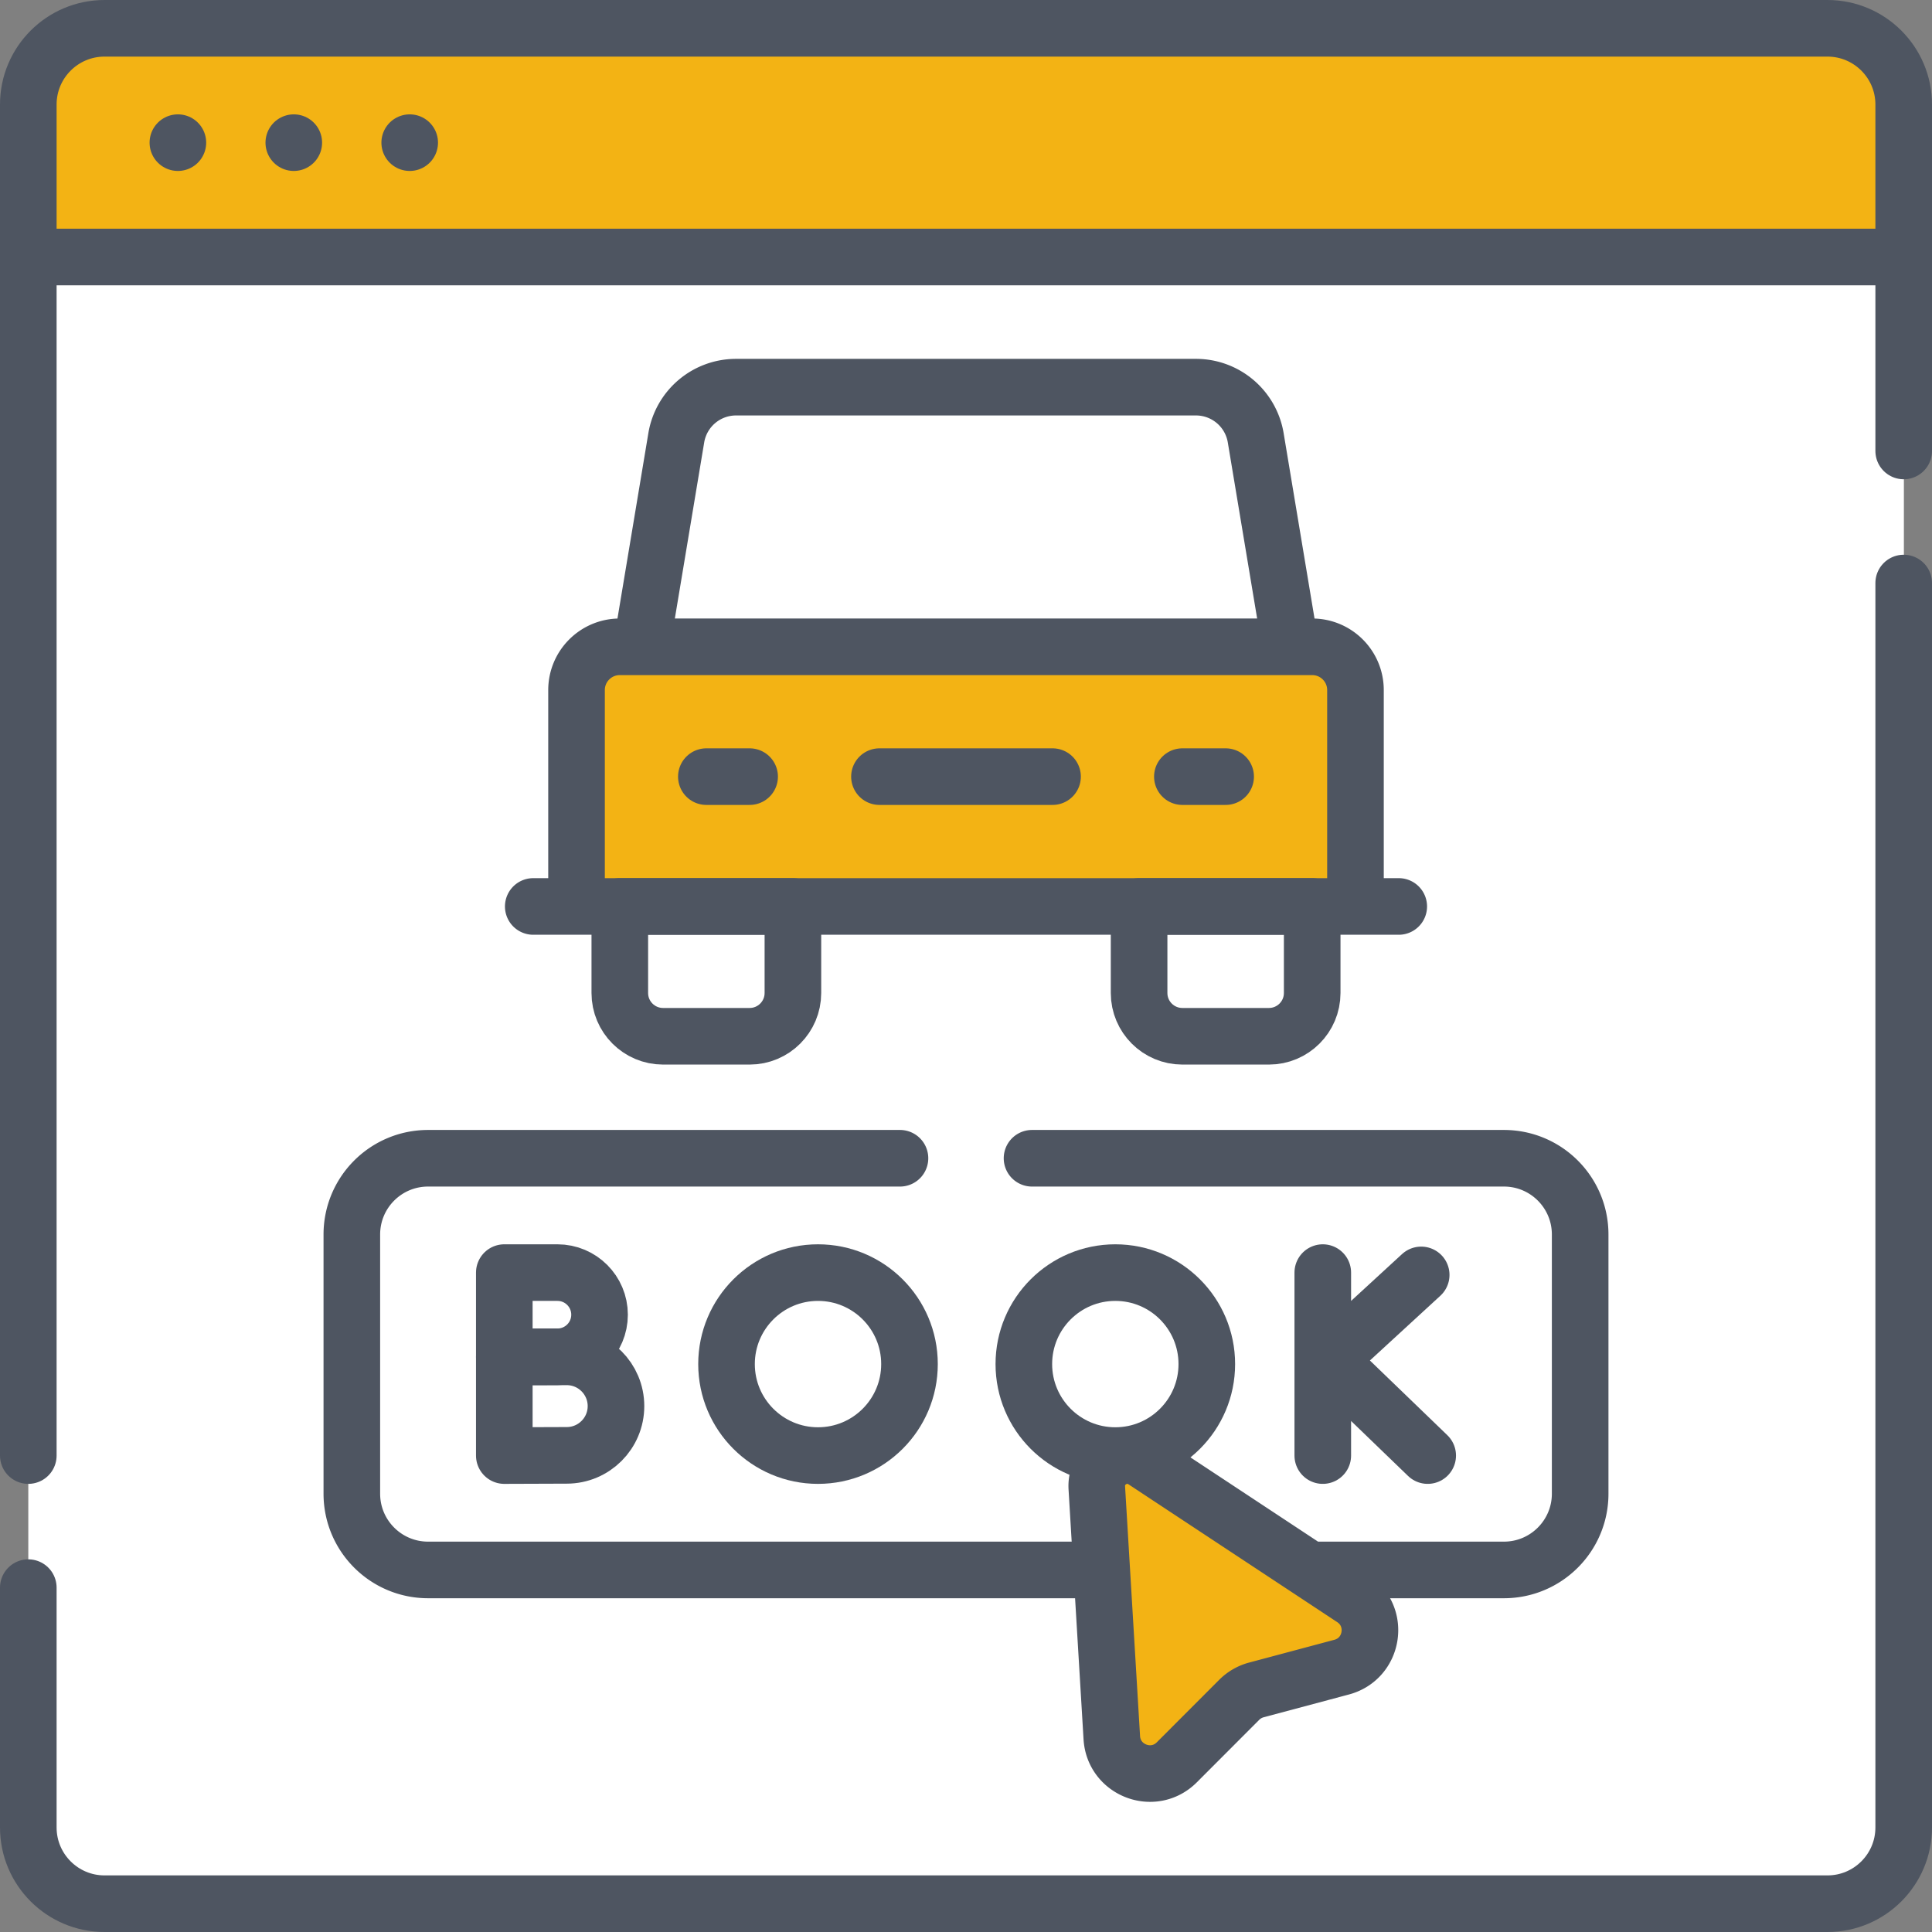
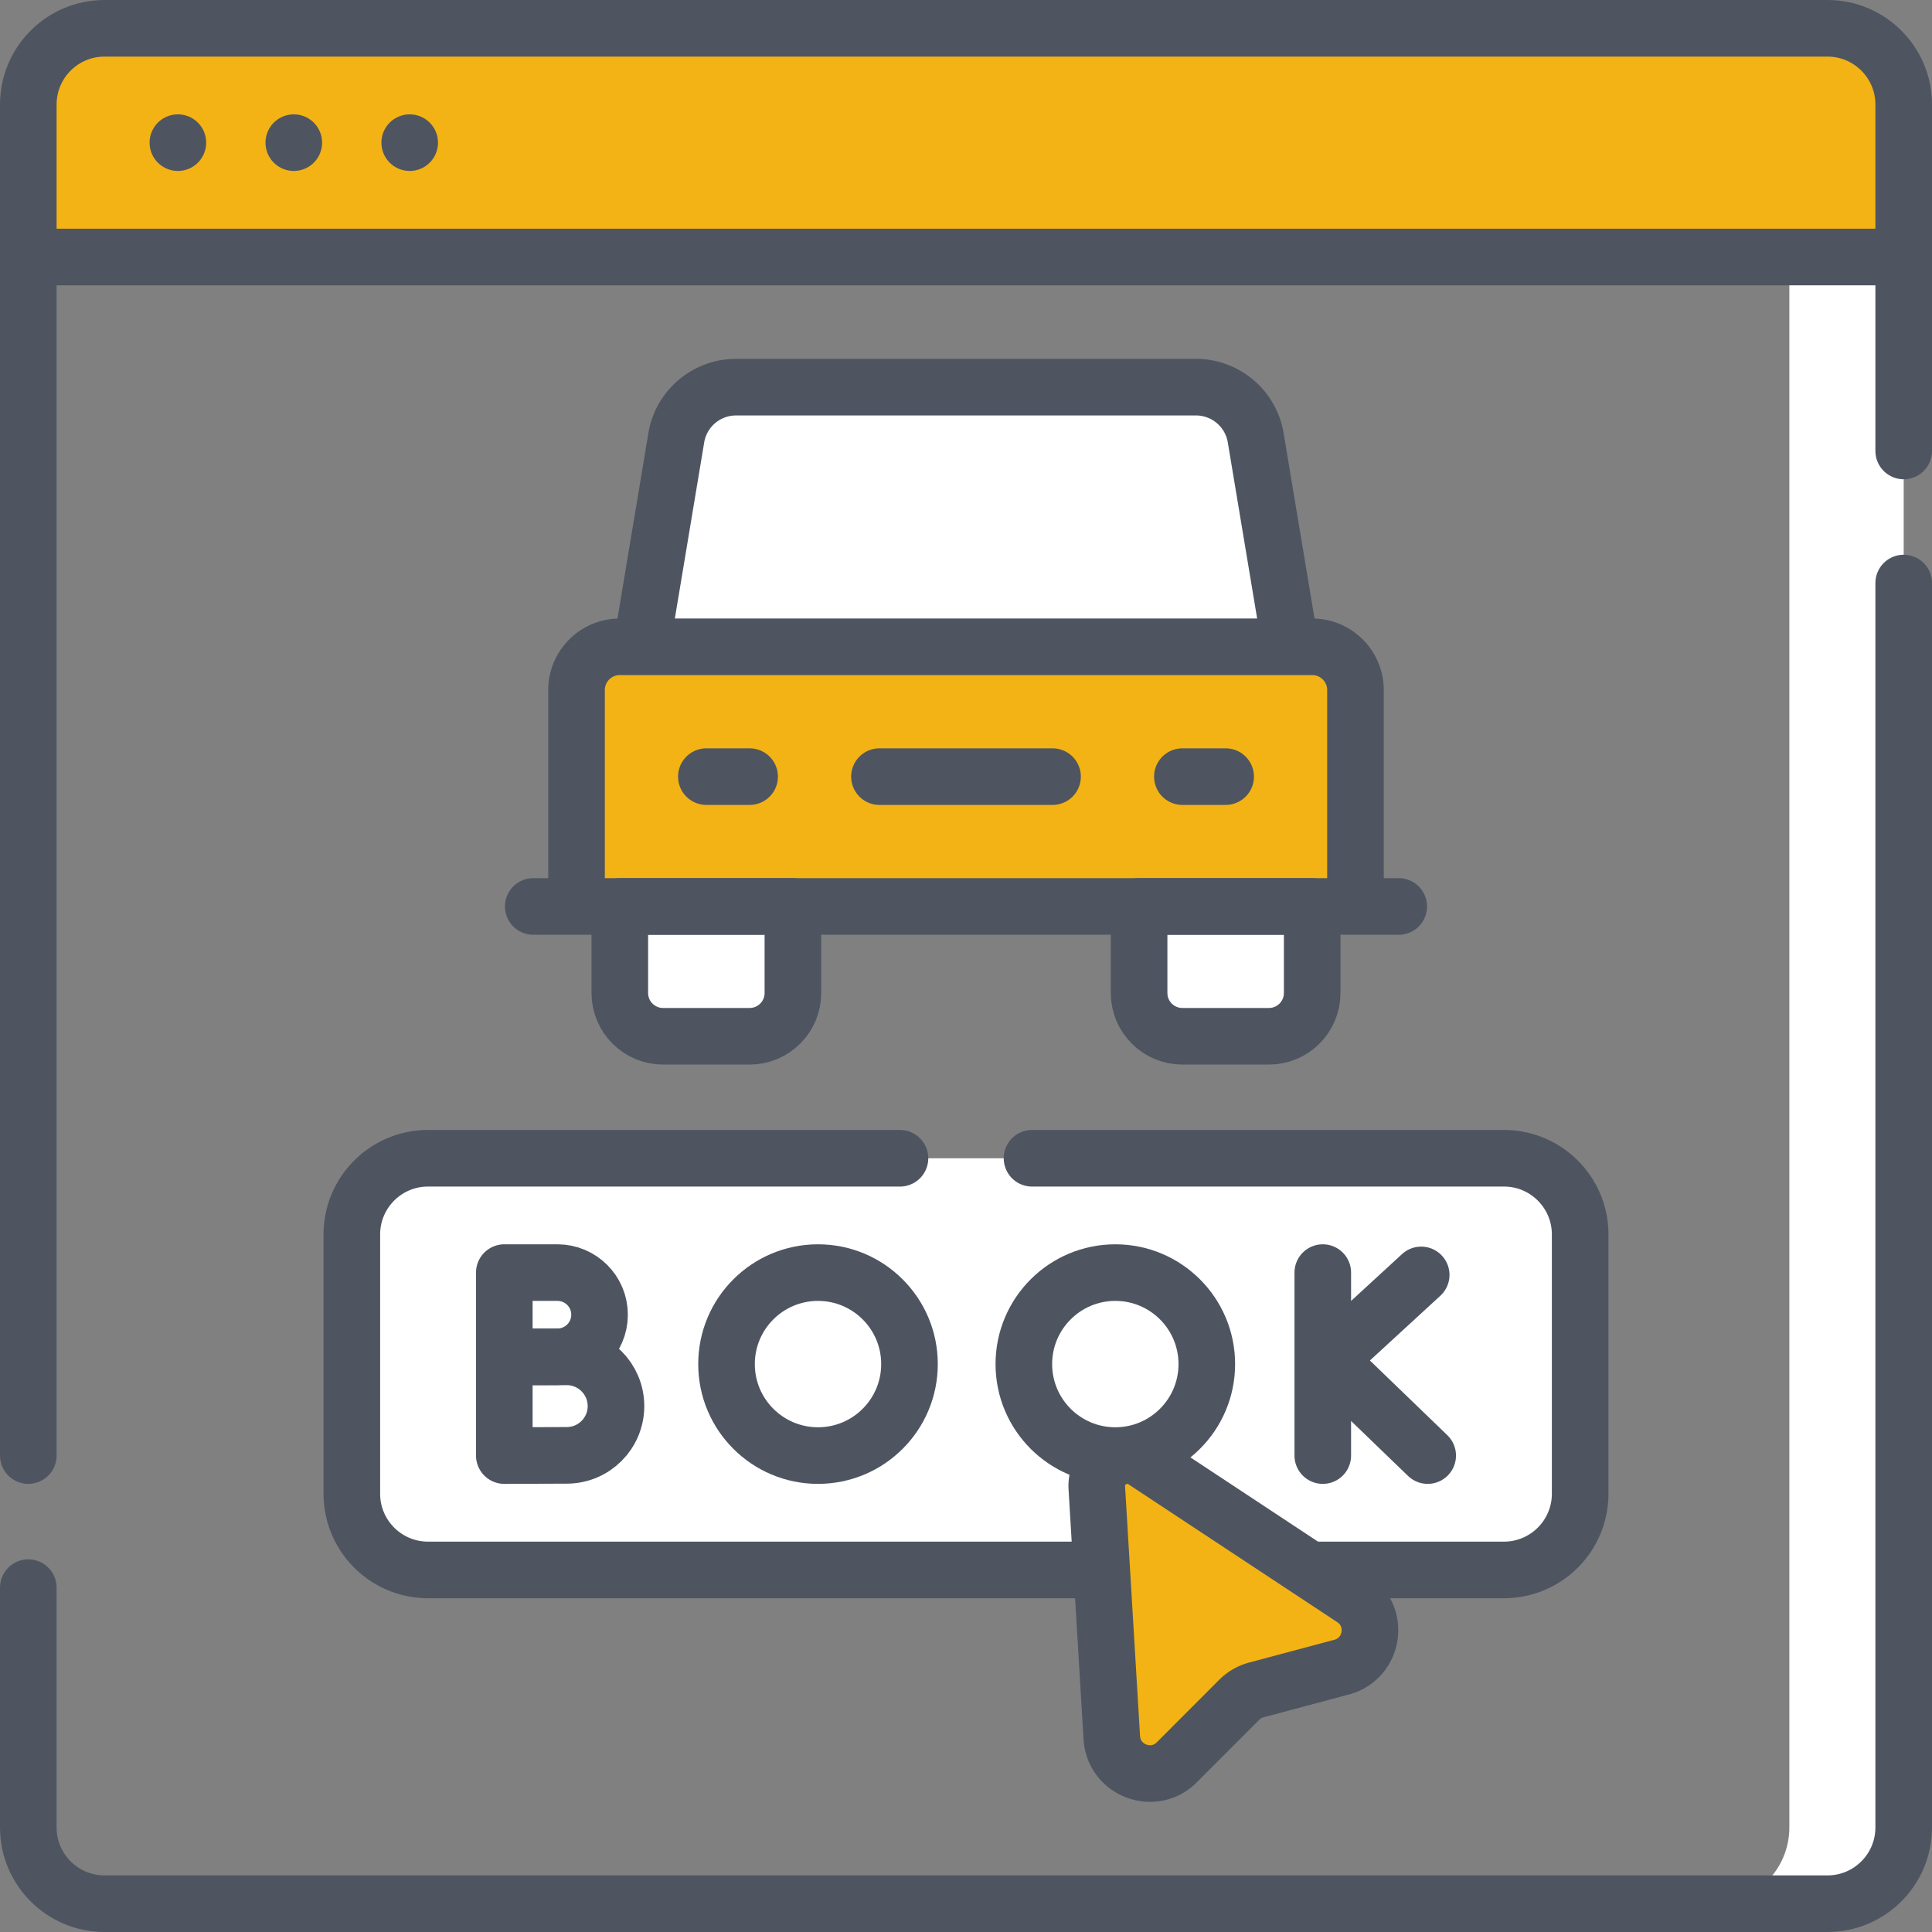
<svg xmlns="http://www.w3.org/2000/svg" version="1.1" width="512" height="512" x="0" y="0" viewBox="0 0 512 512" style="enable-background:new 0 0 512 512" xml:space="preserve" class="">
  <rect x="0" y="0" width="512" height="512" fill="#808080" stroke="none" />
  <g>
    <path d="M504.5 68.11H7.5V27.703C7.5 16.545 16.545 7.5 27.703 7.5h456.594c11.158 0 20.203 9.045 20.203 20.203V68.11z" style="" fill="#f3b314" data-original="#60b7ff" opacity="1" />
    <path d="M484.297 7.5h-30.305c11.158 0 20.203 9.045 20.203 20.203V68.11H504.5V27.703c0-11.158-9.045-20.203-20.203-20.203z" style="" fill="#f3b314" data-original="#26a6fe" class="" opacity="1" />
-     <path d="M484.297 504.5H27.703c-11.158 0-20.203-9.045-20.203-20.203V68.11h497v416.187c0 11.158-9.045 20.203-20.203 20.203z" style="" fill="#ffffff" data-original="#eaf6ff" class="" opacity="1" />
    <path d="M474.195 68.11v416.187c0 11.158-9.045 20.203-20.203 20.203h30.305c11.158 0 20.203-9.045 20.203-20.203V68.11h-30.305z" style="" fill="#ffffff" data-original="#d8ecfe" class="" opacity="1" />
    <path d="M359.213 240.219H152.787v-57.341c0-6.334 5.134-11.468 11.468-11.468h183.49c6.334 0 11.468 5.134 11.468 11.468v57.341z" style="" fill="#f3b314" data-original="#ffe177" class="" opacity="1" />
    <path d="M347.745 171.41h-34.404c6.334 0 11.468 5.134 11.468 11.468v57.341h34.404v-57.341c0-6.334-5.135-11.468-11.468-11.468z" style="" fill="#f3b314" data-original="#ffd15b" class="" opacity="1" />
    <path d="M342.011 171.41H169.989l9.232-55.393a16.055 16.055 0 0 1 15.837-13.416h121.883a16.055 16.055 0 0 1 15.837 13.416l9.233 55.393z" style="" fill="#ffffff" data-original="#c4e2ff" class="" opacity="1" />
    <path d="M332.779 116.017a16.055 16.055 0 0 0-15.837-13.416h-34.404a16.055 16.055 0 0 1 15.837 13.416l9.232 55.393h34.404l-9.232-55.393z" style="" fill="#ffffff" data-original="#b3dafe" class="" opacity="1" />
    <path d="M198.659 274.623h-22.936c-6.334 0-11.468-5.134-11.468-11.468v-22.936h45.872v22.936c.001 6.333-5.134 11.468-11.468 11.468zM313.341 274.623h22.936c6.334 0 11.468-5.134 11.468-11.468v-22.936h-45.872v22.936c-.001 6.333 5.134 11.468 11.468 11.468z" style="" fill="#ffffff" data-original="#7a6d79" class="" opacity="1" />
    <path d="M398.557 416.046H113.443c-11.158 0-20.203-9.045-20.203-20.203v-68.691c0-11.158 9.045-20.203 20.203-20.203h285.114c11.158 0 20.203 9.045 20.203 20.203v68.691c0 11.157-9.045 20.203-20.203 20.203z" style="" fill="#ffffff" data-original="#bbec6c" class="" opacity="1" />
    <path d="M398.557 306.948h-30.305c11.158 0 20.203 9.045 20.203 20.203v68.691c0 11.158-9.046 20.203-20.203 20.203h30.305c11.158 0 20.203-9.045 20.203-20.203v-68.691c0-11.158-9.045-20.203-20.203-20.203z" style="" fill="#ffffff" data-original="#a2e62e" class="" opacity="1" />
    <path d="m355.551 441.809-22.606 6.04a10.1 10.1 0 0 0-4.541 2.622l-16.534 16.558c-6.157 6.166-16.709 2.166-17.232-6.533l-3.972-66.175c-.399-6.647 6.962-10.897 12.52-7.228l55.323 36.527c7.272 4.801 5.46 15.94-2.958 18.189z" style="" fill="#f3b314" data-original="#60b7ff" opacity="1" />
    <path d="M7.5 385.74V27.7c0-11.15 9.05-20.2 20.2-20.2h456.6c11.15 0 20.2 9.05 20.2 20.2v91.81M504.5 154.51V484.3c0 11.15-9.05 20.2-20.2 20.2H27.7c-11.15 0-20.2-9.05-20.2-20.2v-63.56M7.5 68.11h497M47.141 37.805h0M77.858 37.805h0M108.576 37.805h0M233.064 205.814h45.872M198.659 205.814h-11.468M313.341 205.814h11.468" style="stroke-width:15;stroke-linecap:round;stroke-linejoin:round;stroke-miterlimit:10;" fill="none" stroke="#4e5561" stroke-width="15" stroke-linecap="round" stroke-linejoin="round" stroke-miterlimit="10" data-original="#000000" opacity="1" />
    <path d="m169.989 171.41 9.232-55.393a16.055 16.055 0 0 1 15.837-13.416h121.883a16.055 16.055 0 0 1 15.837 13.416l9.232 55.393M359.213 240.219H152.787v-57.341c0-6.334 5.134-11.468 11.468-11.468h183.49c6.334 0 11.468 5.134 11.468 11.468v57.341zM141.319 240.219h229.362" style="stroke-width:15;stroke-linecap:round;stroke-linejoin:round;stroke-miterlimit:10;" fill="none" stroke="#4e5561" stroke-width="15" stroke-linecap="round" stroke-linejoin="round" stroke-miterlimit="10" data-original="#000000" opacity="1" />
    <path d="M198.659 274.623h-22.936c-6.334 0-11.468-5.134-11.468-11.468v-22.936h45.872v22.936c.001 6.333-5.134 11.468-11.468 11.468zM313.341 274.623h22.936c6.334 0 11.468-5.134 11.468-11.468v-22.936h-45.872v22.936c-.001 6.333 5.134 11.468 11.468 11.468zM158.888 348.41c0 6.162-4.995 11.157-11.157 11.157-3.056 0-14.085.049-14.085.049v-22.363h14.085c6.162 0 11.157 4.995 11.157 11.157z" style="stroke-width:15;stroke-linecap:round;stroke-linejoin:round;stroke-miterlimit:10;" fill="none" stroke="#4e5561" stroke-width="15" stroke-linecap="round" stroke-linejoin="round" stroke-miterlimit="10" data-original="#000000" opacity="1" />
    <path d="M163.242 372.632c0 7.208-5.843 13.051-13.051 13.051-3.575 0-16.544.058-16.544.058v-26.16h16.544c7.208-.001 13.051 5.843 13.051 13.051z" style="stroke-width:15;stroke-linecap:round;stroke-linejoin:round;stroke-miterlimit:10;" fill="none" stroke="#4e5561" stroke-width="15" stroke-linecap="round" stroke-linejoin="round" stroke-miterlimit="10" data-original="#000000" opacity="1" />
    <circle cx="216.78" cy="361.497" r="24.244" style="stroke-width:15;stroke-linecap:round;stroke-linejoin:round;stroke-miterlimit:10;" fill="none" stroke="#4e5561" stroke-width="15" stroke-linecap="round" stroke-linejoin="round" stroke-miterlimit="10" data-original="#000000" opacity="1" />
    <path d="M350.55 337.253v48.488M376.632 337.865l-24.531 22.548 26.253 25.328" style="stroke-width:15;stroke-linecap:round;stroke-linejoin:round;stroke-miterlimit:10;" fill="none" stroke="#4e5561" stroke-width="15" stroke-linecap="round" stroke-linejoin="round" stroke-miterlimit="10" data-original="#000000" opacity="1" />
    <circle cx="295.572" cy="361.497" r="24.244" style="stroke-width:15;stroke-linecap:round;stroke-linejoin:round;stroke-miterlimit:10;" fill="none" stroke="#4e5561" stroke-width="15" stroke-linecap="round" stroke-linejoin="round" stroke-miterlimit="10" data-original="#000000" opacity="1" />
    <path d="M238.5 306.95H113.45c-11.17 0-20.21 9.04-20.21 20.21v68.69c0 11.15 9.04 20.2 20.21 20.2h178.52M273.5 306.95h125.05c11.17 0 20.21 9.04 20.21 20.21v68.69c0 11.15-9.04 20.2-20.21 20.2h-51.49M355.551 441.809l-22.606 6.04a10.1 10.1 0 0 0-4.541 2.622l-16.534 16.558c-6.157 6.166-16.709 2.166-17.232-6.533l-3.972-66.175c-.399-6.647 6.962-10.897 12.52-7.228l55.323 36.527c7.272 4.801 5.46 15.94-2.958 18.189z" style="stroke-width:15;stroke-linecap:round;stroke-linejoin:round;stroke-miterlimit:10;" fill="none" stroke="#4e5561" stroke-width="15" stroke-linecap="round" stroke-linejoin="round" stroke-miterlimit="10" data-original="#000000" opacity="1" />
  </g>
</svg>